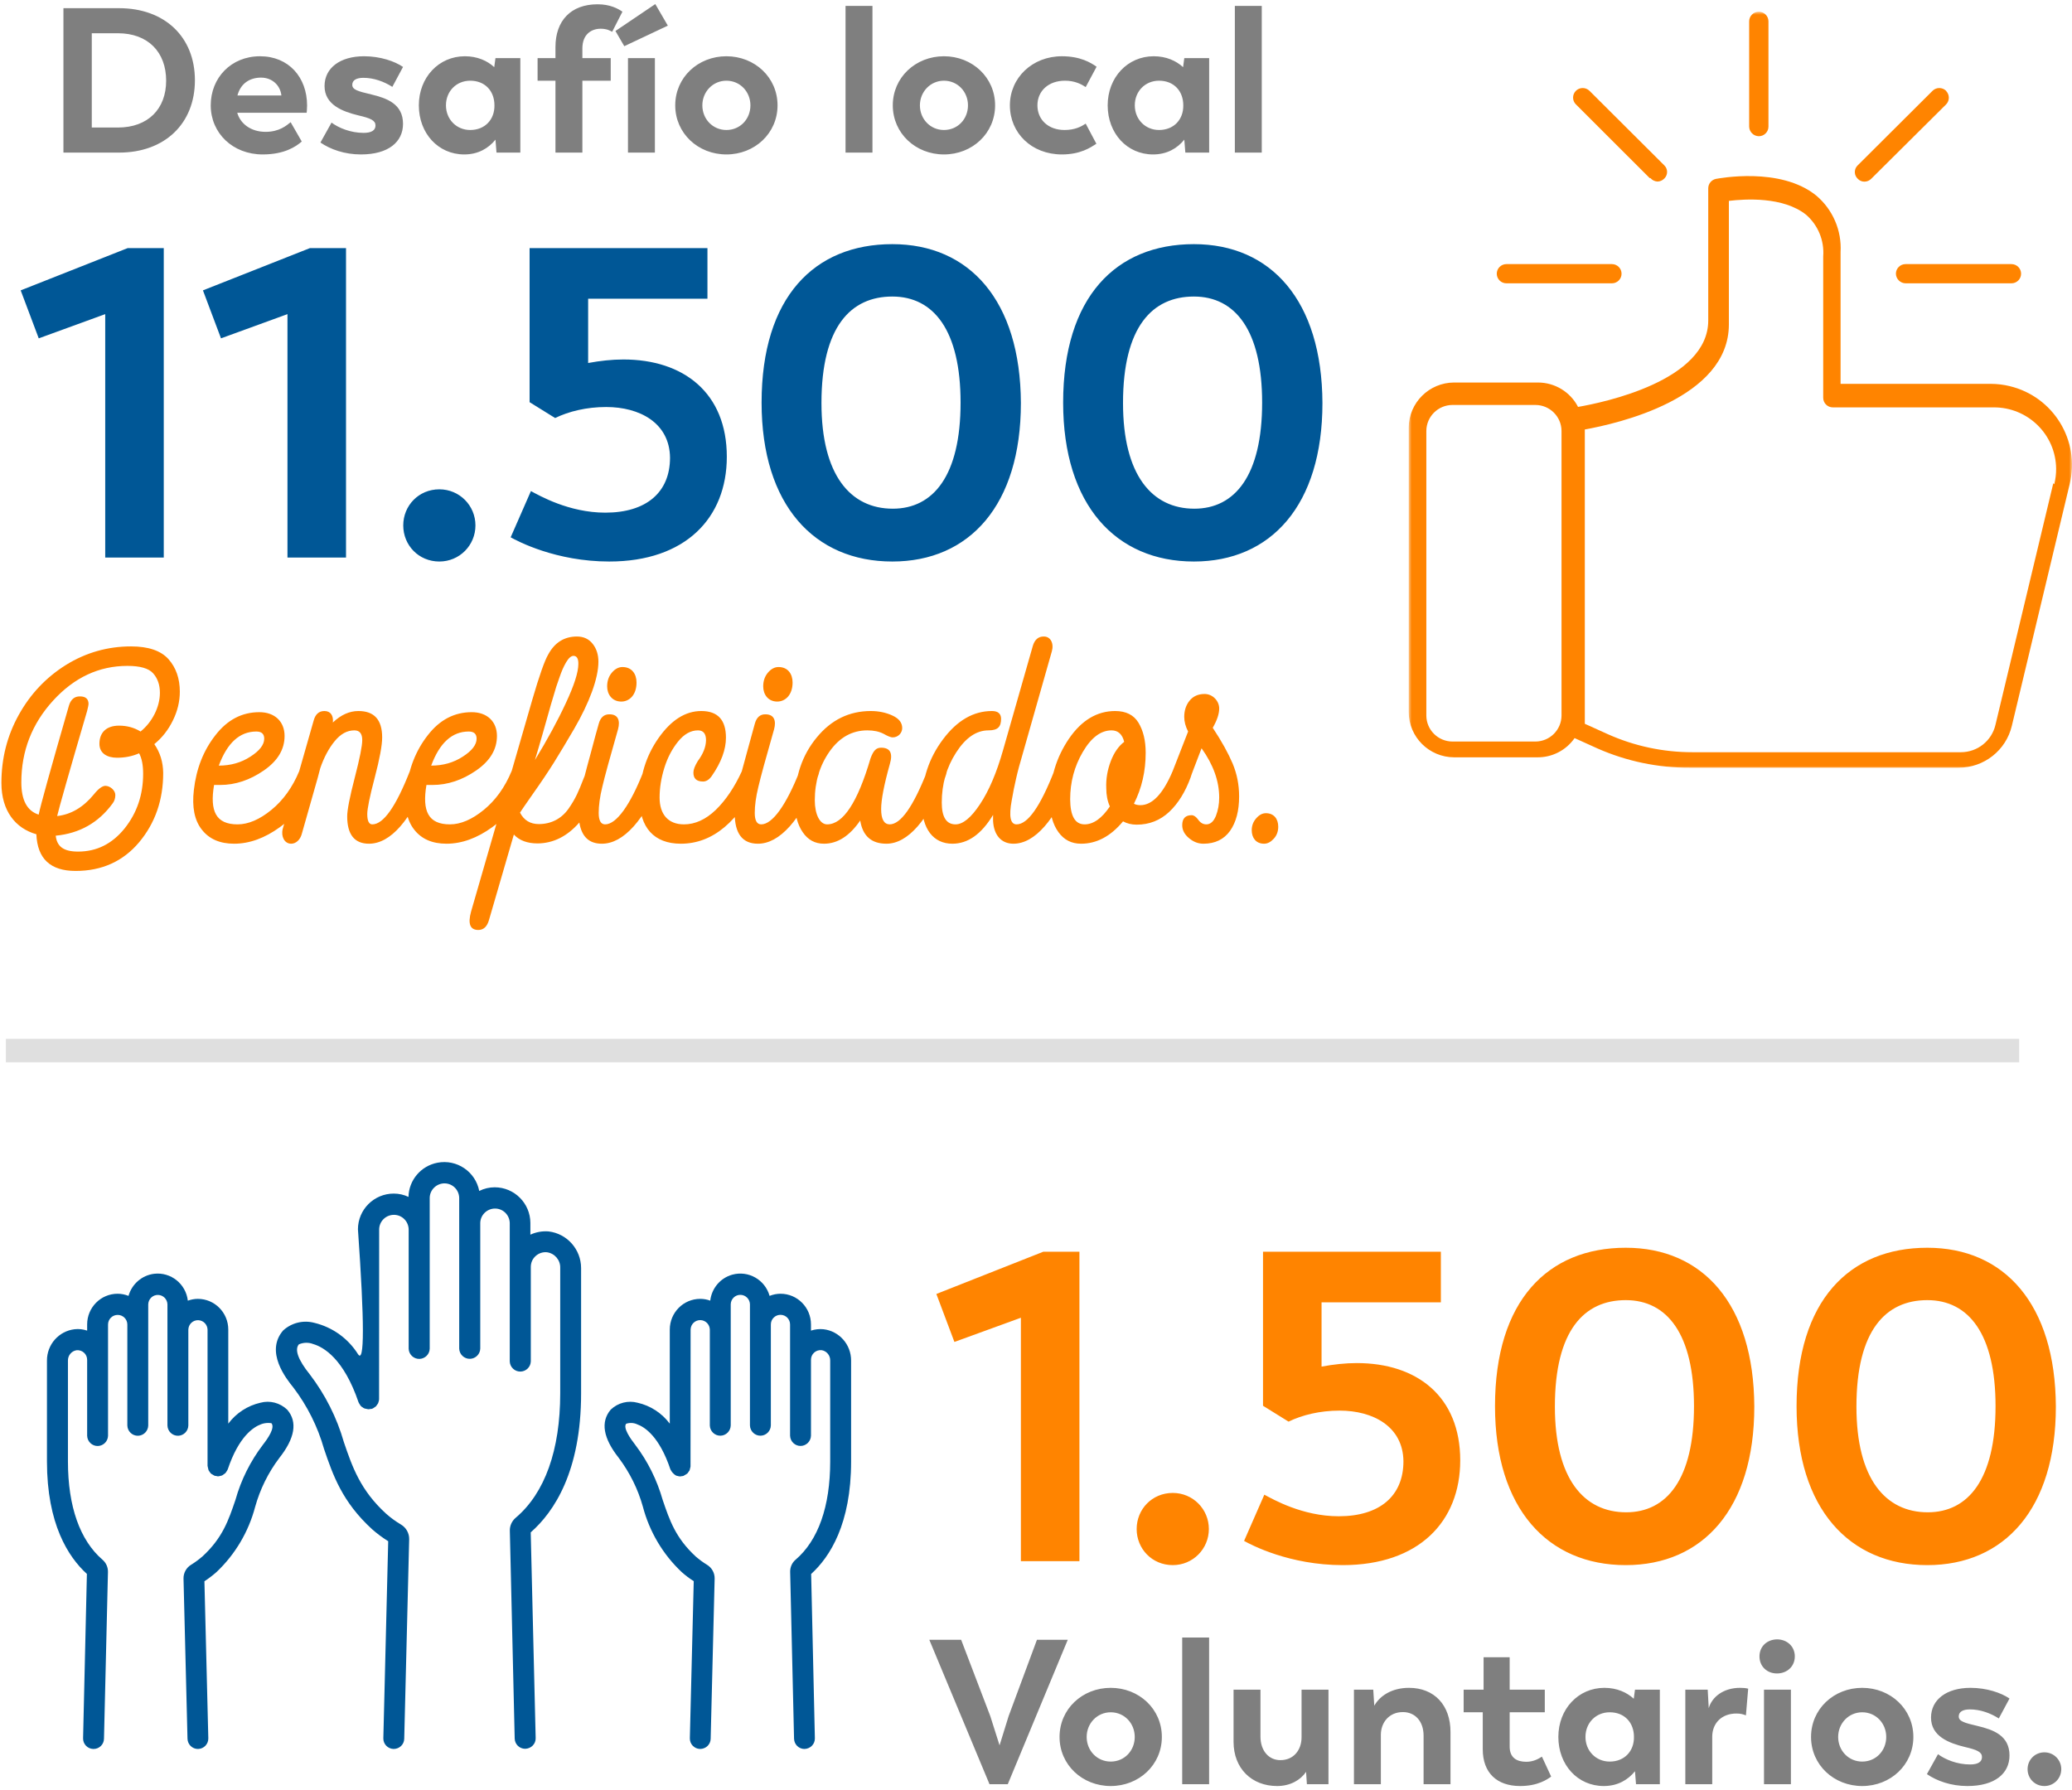
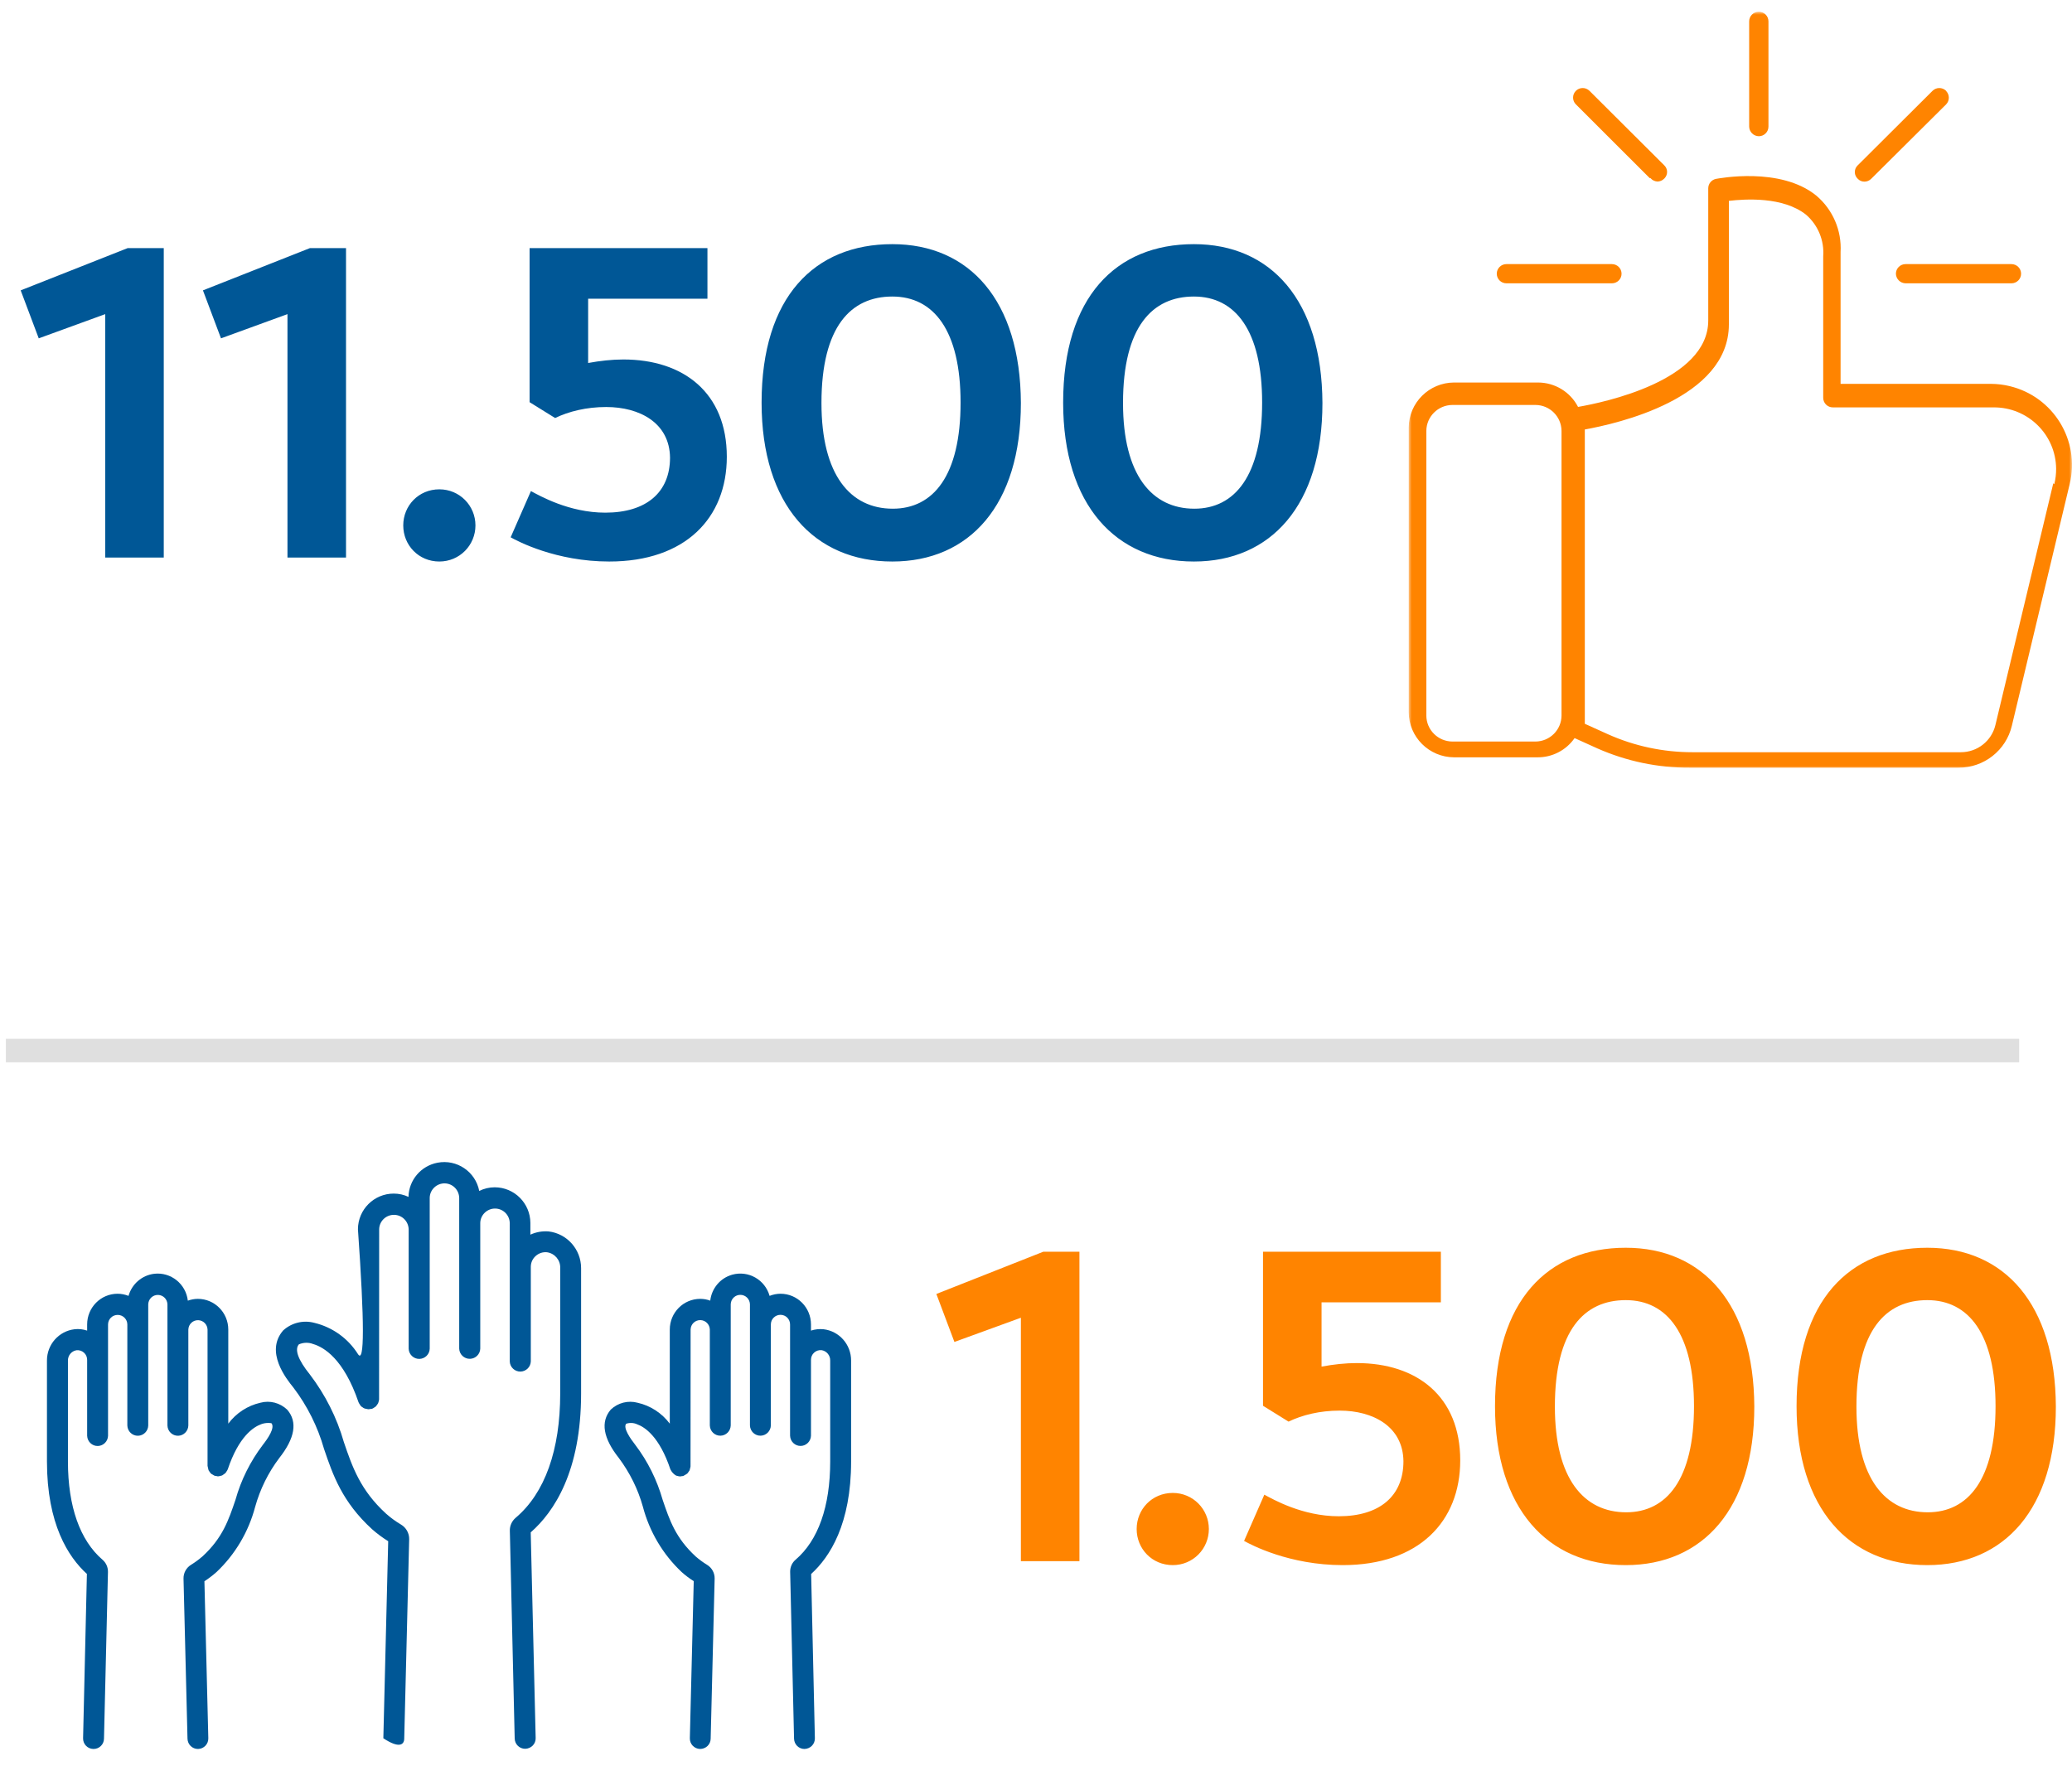
<svg xmlns="http://www.w3.org/2000/svg" xmlns:xlink="http://www.w3.org/1999/xlink" width="353px" height="305px" viewBox="0 0 353 305" version="1.1">
  <title>Group 43</title>
  <desc>Created with Sketch.</desc>
  <defs>
    <polygon id="path-1" points="0 0 113 0 113 129 0 129" />
  </defs>
  <g id="Page-1" stroke="none" stroke-width="1" fill="none" fill-rule="evenodd">
    <g id="Home" transform="translate(-536, -13054)">
      <g id="Group-43" transform="translate(536.24, 13054.695)">
        <rect id="Rectangle-3-Copy-24" fill="#DFDFDF" transform="translate(172.26, 178.305) rotate(-360) translate(-172.26, -178.305) " x="0.76" y="176.305" width="343" height="4" />
-         <path d="M20.052,0.7 C27.822,0.7 32.967,5.6 32.967,12.985 C32.967,20.37 27.822,25.305 20.052,25.305 L10.567,25.305 L10.567,0.7 L20.052,0.7 Z M19.842,21.035 C24.987,21.035 28.067,17.85 28.067,13.055 C28.067,8.19 24.987,4.97 19.842,4.97 L15.397,4.97 L15.397,21.035 L19.842,21.035 Z M52.077,17.29 C52.077,17.885 52.007,18.515 52.007,18.515 L40.177,18.515 C40.702,20.37 42.487,21.77 45.007,21.77 C47.352,21.77 48.577,20.685 49.277,20.125 L51.167,23.415 C50.187,24.29 48.192,25.62 44.517,25.62 C39.407,25.62 35.662,21.98 35.662,17.255 C35.662,12.565 39.127,8.89 44.062,8.89 C48.927,8.89 52.077,12.46 52.077,17.29 Z M44.237,12.53 C42.242,12.53 40.737,13.58 40.212,15.575 L47.702,15.575 C47.492,13.755 46.057,12.53 44.237,12.53 Z M61.247,25.62 C58.447,25.62 56.032,24.745 54.352,23.59 L56.242,20.195 C57.467,21.105 59.497,21.945 61.702,21.945 C63.032,21.945 63.732,21.525 63.732,20.685 C63.732,19.845 62.962,19.46 60.827,18.97 C58.097,18.305 55.052,17.15 55.052,13.965 C55.052,10.885 57.712,8.89 61.772,8.89 C64.537,8.89 66.987,9.73 68.422,10.71 L66.602,14.105 C65.167,13.195 63.452,12.565 61.667,12.565 C60.512,12.565 59.777,12.95 59.777,13.755 C59.777,14.56 60.617,14.84 63.032,15.4 C65.657,16.03 68.422,17.01 68.422,20.405 C68.422,23.485 65.937,25.62 61.247,25.62 Z M84.172,9.205 L88.407,9.205 L88.407,25.305 L84.347,25.305 L84.172,23.1 C82.982,24.57 81.232,25.62 78.852,25.62 C74.407,25.62 71.117,22.015 71.117,17.255 C71.117,12.495 74.512,8.89 78.957,8.89 C81.092,8.89 82.772,9.66 83.962,10.745 L84.172,9.205 Z M79.867,21.455 C82.387,21.455 84.032,19.67 83.997,17.255 C83.997,14.805 82.387,13.055 79.867,13.055 C77.522,13.055 75.737,14.84 75.737,17.255 C75.737,19.635 77.522,21.455 79.867,21.455 Z M94.392,25.305 L94.392,13.055 L91.347,13.055 L91.347,9.205 L94.392,9.205 L94.392,7.315 C94.392,2.835 97.017,0.035 101.567,0.035 C103.702,0.035 105.032,0.77 105.802,1.295 L104.052,4.725 C103.737,4.55 103.177,4.2 102.092,4.2 C100.517,4.2 98.977,5.145 98.977,7.56 L98.977,9.205 L103.807,9.205 L103.807,13.055 L98.977,13.055 L98.977,25.305 L94.392,25.305 Z M106.117,7.175 L104.612,4.585 L111.402,9.09494702e-13 L113.537,3.675 L106.117,7.175 Z M106.747,25.305 L106.747,9.205 L111.332,9.205 L111.332,25.305 L106.747,25.305 Z M123.512,25.62 C118.682,25.62 114.797,22.015 114.797,17.255 C114.797,12.495 118.682,8.89 123.512,8.89 C128.342,8.89 132.227,12.495 132.227,17.255 C132.227,22.015 128.342,25.62 123.512,25.62 Z M123.512,21.455 C125.857,21.455 127.607,19.6 127.607,17.255 C127.607,14.945 125.857,13.055 123.512,13.055 C121.202,13.055 119.417,14.945 119.417,17.255 C119.417,19.6 121.202,21.455 123.512,21.455 Z M143.812,25.305 L143.812,0.315 L148.397,0.315 L148.397,25.305 L143.812,25.305 Z M160.577,25.62 C155.747,25.62 151.862,22.015 151.862,17.255 C151.862,12.495 155.747,8.89 160.577,8.89 C165.407,8.89 169.292,12.495 169.292,17.255 C169.292,22.015 165.407,25.62 160.577,25.62 Z M160.577,21.455 C162.922,21.455 164.672,19.6 164.672,17.255 C164.672,14.945 162.922,13.055 160.577,13.055 C158.267,13.055 156.482,14.945 156.482,17.255 C156.482,19.6 158.267,21.455 160.577,21.455 Z M180.667,25.62 C175.522,25.62 171.812,21.98 171.812,17.255 C171.812,12.565 175.627,8.89 180.667,8.89 C183.852,8.89 185.637,10.01 186.582,10.675 L184.727,14.14 C183.992,13.65 182.872,13.055 181.192,13.055 C178.392,13.055 176.502,14.805 176.502,17.255 C176.502,19.705 178.357,21.455 181.122,21.455 C182.907,21.455 183.992,20.86 184.727,20.37 L186.547,23.8 C185.567,24.43 183.852,25.62 180.667,25.62 Z M201.527,9.205 L205.762,9.205 L205.762,25.305 L201.702,25.305 L201.527,23.1 C200.337,24.57 198.587,25.62 196.207,25.62 C191.762,25.62 188.472,22.015 188.472,17.255 C188.472,12.495 191.867,8.89 196.312,8.89 C198.447,8.89 200.127,9.66 201.317,10.745 L201.527,9.205 Z M197.222,21.455 C199.742,21.455 201.387,19.67 201.352,17.255 C201.352,14.805 199.742,13.055 197.222,13.055 C194.877,13.055 193.092,14.84 193.092,17.255 C193.092,19.635 194.877,21.455 197.222,21.455 Z M210.137,25.305 L210.137,0.315 L214.722,0.315 L214.722,25.305 L210.137,25.305 Z" id="Desafíolocal" fill="#7F7F7F" fill-rule="nonzero" />
-         <path d="M30.396,117.159 C30.396,118.819 30.005,120.454 29.224,122.041 C28.442,123.653 27.393,124.995 26.05,126.094 C27.051,127.534 27.539,129.17 27.563,131.001 C27.563,135.616 26.196,139.546 23.462,142.818 C20.728,146.065 17.114,147.701 12.646,147.701 C8.35,147.701 6.128,145.625 5.957,141.451 C2.417,140.45 0,137.495 0,132.71 C0,128.535 0.977,124.678 2.954,121.114 C4.932,117.549 7.617,114.717 11.011,112.593 C14.404,110.493 18.115,109.444 22.095,109.444 C25.049,109.444 27.173,110.176 28.467,111.617 C29.761,113.081 30.396,114.937 30.396,117.159 Z M24.146,131.148 C24.146,129.683 23.926,128.511 23.462,127.657 C22.29,128.169 21.045,128.413 19.702,128.413 C18.042,128.413 16.699,127.681 16.699,126.045 C16.699,124.19 17.798,122.945 20.044,122.945 C21.411,122.945 22.632,123.286 23.706,123.946 C25.684,122.359 27.002,119.771 27.002,117.354 C27.002,115.987 26.611,114.888 25.854,114.034 C25.098,113.179 23.633,112.764 21.46,112.764 C16.626,112.764 12.402,114.742 8.813,118.672 C5.2,122.627 3.394,127.266 3.394,132.613 C3.394,135.64 4.37,137.471 6.348,138.106 C6.641,136.641 8.35,130.464 11.499,119.551 C11.816,118.477 12.451,117.94 13.403,117.964 C14.355,117.964 14.844,118.404 14.844,119.258 C14.844,119.38 14.771,119.795 14.6,120.454 C11.499,131.026 9.814,136.983 9.497,138.35 C11.865,138.081 13.94,136.861 15.747,134.663 C16.504,133.711 17.163,133.223 17.7,133.199 C18.506,133.199 19.409,133.955 19.409,134.761 C19.409,135.298 19.263,135.786 18.945,136.201 C16.553,139.473 13.33,141.304 9.253,141.695 C9.448,143.428 10.449,144.405 13.062,144.405 C16.235,144.405 18.872,143.086 20.996,140.45 C23.096,137.813 24.146,134.712 24.146,131.148 Z M52.734,128.999 C54.126,128.999 54.492,129.927 53.784,131.807 C52.148,135.542 50.049,138.35 47.461,140.23 C44.873,142.11 42.261,143.062 39.648,143.062 C37.207,143.062 35.376,142.256 34.131,140.645 C32.886,139.058 32.446,136.812 32.788,133.907 C33.203,130.269 34.424,127.168 36.475,124.556 C38.501,121.944 40.991,120.65 43.945,120.65 C46.558,120.65 48.242,122.237 48.242,124.702 C48.242,126.997 47.07,128.951 44.702,130.586 C42.334,132.222 39.844,133.052 37.28,133.052 L36.23,133.052 C35.474,137.52 36.548,139.766 40.234,139.766 C42.065,139.766 43.994,138.936 45.996,137.3 C47.998,135.664 49.585,133.467 50.732,130.708 C51.245,129.366 51.733,128.999 52.734,128.999 Z M43.433,123.946 C40.601,123.946 38.477,125.874 37.036,129.756 C39.062,129.756 40.869,129.243 42.432,128.218 C43.994,127.217 44.775,126.192 44.775,125.166 C44.775,124.361 44.336,123.946 43.433,123.946 Z M71.582,128.999 C72.974,128.999 73.34,129.927 72.632,131.807 C69.775,139.009 66.309,143.062 62.622,143.062 C60.156,143.062 58.911,141.499 58.911,138.399 C58.911,137.3 59.351,135.078 60.205,131.783 C61.06,128.487 61.475,126.363 61.475,125.41 C61.475,124.312 61.035,123.75 60.132,123.75 C58.887,123.75 57.788,124.361 56.787,125.581 C55.786,126.802 54.956,128.34 54.321,130.196 L53.882,131.856 L51.172,141.402 C50.903,142.403 50.171,143.062 49.365,143.062 C48.218,143.062 47.607,141.817 47.925,140.547 L53.174,122.163 C53.467,121.016 54.077,120.454 55.029,120.454 C56.104,120.454 56.592,121.26 56.47,122.408 C57.837,121.114 59.277,120.454 60.815,120.454 C63.525,120.454 64.868,121.944 64.868,124.947 C64.868,126.289 64.453,128.56 63.599,131.807 C62.744,135.054 62.329,137.105 62.329,138.008 C62.329,139.18 62.622,139.766 63.184,139.766 C65.088,139.766 67.212,136.739 69.58,130.708 C70.093,129.366 70.581,128.999 71.582,128.999 Z M88.916,128.999 C90.308,128.999 90.674,129.927 89.966,131.807 C88.33,135.542 86.23,138.35 83.643,140.23 C81.055,142.11 78.442,143.062 75.83,143.062 C73.389,143.062 71.558,142.256 70.312,140.645 C69.067,139.058 68.628,136.812 68.97,133.907 C69.385,130.269 70.605,127.168 72.656,124.556 C74.683,121.944 77.173,120.65 80.127,120.65 C82.739,120.65 84.424,122.237 84.424,124.702 C84.424,126.997 83.252,128.951 80.884,130.586 C78.516,132.222 76.025,133.052 73.462,133.052 L72.412,133.052 C71.655,137.52 72.729,139.766 76.416,139.766 C78.247,139.766 80.176,138.936 82.178,137.3 C84.18,135.664 85.767,133.467 86.914,130.708 C87.427,129.366 87.915,128.999 88.916,128.999 Z M79.614,123.946 C76.782,123.946 74.658,125.874 73.218,129.756 C75.244,129.756 77.051,129.243 78.613,128.218 C80.176,127.217 80.957,126.192 80.957,125.166 C80.957,124.361 80.518,123.946 79.614,123.946 Z M111.401,128.999 C112.793,128.999 113.159,129.927 112.451,131.807 C111.06,135.371 109.473,138.13 107.715,140.108 C105.933,142.085 104.126,143.062 102.295,143.062 C100.122,143.062 98.853,141.866 98.462,139.449 C96.387,141.817 94.019,142.989 91.357,143.013 C89.575,143.013 88.232,142.5 87.305,141.499 L83.057,156.099 C82.739,157.198 82.129,157.759 81.25,157.759 C79.858,157.759 79.443,156.734 80.005,154.659 L90.454,118.501 C91.65,114.4 92.554,111.836 93.164,110.811 C94.263,108.784 95.898,107.759 98.047,107.759 C99.194,107.759 100.073,108.174 100.732,109.004 C101.392,109.834 101.709,110.86 101.709,112.056 C101.709,114.912 100.146,119.063 97.583,123.482 C96.289,125.703 95.142,127.608 94.141,129.219 C93.115,130.855 91.919,132.637 90.552,134.566 C89.185,136.519 88.452,137.593 88.354,137.764 C89.014,139.058 90.088,139.717 91.553,139.717 C93.701,139.717 95.459,138.765 96.631,137.08 C97.852,135.323 98.34,134.126 99.146,132.051 C99.243,131.831 99.316,131.636 99.365,131.514 C99.561,130.757 99.927,129.341 100.488,127.315 C101.025,125.288 101.44,123.726 101.758,122.652 C102.051,121.553 102.661,120.992 103.613,121.016 C105.078,121.016 105.444,122.09 105.054,123.555 C103.662,128.413 102.759,131.709 102.368,133.394 C101.953,135.103 101.758,136.568 101.758,137.813 C101.758,139.107 102.124,139.766 102.856,139.766 C104.785,139.766 107.153,136.446 109.399,130.708 C109.912,129.366 110.4,128.999 111.401,128.999 Z M97.461,111.055 C97.07,111.055 96.631,111.421 96.191,112.178 C95.752,112.959 95.483,113.545 95.044,114.815 C94.824,115.45 94.653,115.938 94.531,116.304 C94.409,116.67 94.263,117.232 94.043,117.94 C93.823,118.648 93.677,119.136 93.604,119.405 C93.335,120.406 92.896,121.944 92.285,124.068 C91.675,126.192 91.211,127.779 90.894,128.804 C92.993,125.362 94.751,122.139 96.167,119.087 C97.583,116.06 98.291,113.838 98.291,112.447 C98.315,111.519 98.022,111.055 97.461,111.055 Z M105.615,118.843 C104.028,118.843 103.198,117.598 103.198,116.255 C103.198,115.327 103.467,114.546 104.004,113.911 C104.541,113.277 105.151,112.959 105.811,112.959 C107.397,112.959 108.203,114.131 108.203,115.596 C108.203,117.744 106.958,118.843 105.615,118.843 Z M129.199,131.807 C125.659,139.302 121.191,143.062 115.747,143.062 C111.157,143.062 108.74,140.254 108.74,135.493 C108.74,131.587 109.814,128.096 111.963,125.044 C114.111,121.993 116.528,120.454 119.238,120.454 C122.046,120.454 123.438,121.968 123.438,124.995 C123.438,127.022 122.632,129.219 120.996,131.563 C120.557,132.173 120.068,132.466 119.531,132.466 C118.433,132.466 117.871,131.953 117.896,130.904 C117.896,130.44 118.14,129.805 118.628,128.999 C119.556,127.754 120.02,126.582 120.044,125.435 C120.044,124.312 119.58,123.75 118.677,123.75 C117.432,123.75 116.309,124.385 115.283,125.655 C114.258,126.924 113.477,128.413 112.939,130.147 C112.402,131.88 112.134,133.565 112.134,135.201 C112.134,138.008 113.55,139.766 116.284,139.766 C118.188,139.766 119.995,138.936 121.704,137.3 C123.389,135.664 124.878,133.467 126.147,130.708 C126.66,129.366 127.148,128.999 128.149,128.999 C129.541,128.999 129.907,129.927 129.199,131.807 Z M129.785,116.255 C129.785,115.327 130.054,114.546 130.591,113.911 C131.128,113.277 131.738,112.959 132.397,112.959 C133.984,112.959 134.79,114.131 134.79,115.596 C134.79,117.744 133.521,118.843 132.178,118.843 C130.591,118.843 129.785,117.598 129.785,116.255 Z M128.882,143.062 C126.245,143.062 124.927,141.328 124.927,137.862 C124.927,137.129 124.951,136.47 125.024,135.909 C125.073,135.347 125.195,134.566 125.415,133.589 C125.635,132.637 125.83,131.831 126.001,131.221 C126.172,130.611 126.514,129.341 127.026,127.461 C127.539,125.581 127.979,123.994 128.345,122.652 C128.638,121.553 129.248,120.992 130.176,121.016 C131.641,121.016 132.031,122.09 131.641,123.555 C130.249,128.413 129.346,131.709 128.955,133.394 C128.54,135.103 128.345,136.568 128.345,137.813 C128.345,139.107 128.711,139.766 129.443,139.766 C131.372,139.766 133.716,136.446 135.986,130.708 C136.499,129.366 136.987,128.999 137.988,128.999 C139.38,128.999 139.746,129.927 139.038,131.807 C137.646,135.371 136.06,138.13 134.302,140.108 C132.52,142.085 130.713,143.062 128.882,143.062 Z M160.767,131.807 C157.91,139.009 154.419,143.062 150.781,143.062 C148.218,143.062 146.729,141.743 146.313,139.107 C144.507,141.743 142.456,143.062 140.137,143.062 C138.599,143.062 137.402,142.403 136.523,141.109 C135.62,139.815 135.181,138.081 135.181,135.957 C135.181,131.636 136.426,127.95 138.916,124.947 C141.382,121.944 144.458,120.454 148.12,120.454 C149.487,120.454 150.732,120.723 151.831,121.236 C152.93,121.748 153.467,122.456 153.467,123.36 C153.467,124.165 152.808,124.947 151.831,124.947 C151.538,124.947 151.025,124.751 150.293,124.336 C149.536,123.946 148.633,123.75 147.534,123.75 C144.922,123.75 142.798,124.947 141.113,127.315 C139.429,129.707 138.574,132.491 138.574,135.664 C138.574,138.008 139.404,139.766 140.674,139.766 C143.408,139.766 145.874,136.006 148.071,128.511 C148.584,127.119 149.072,126.704 149.878,126.704 C151.416,126.704 151.904,127.632 151.367,129.463 C150.366,133.028 149.878,135.591 149.878,137.154 C149.878,138.887 150.366,139.742 151.318,139.766 C153.223,139.766 155.347,136.739 157.715,130.708 C158.228,129.366 158.74,128.999 159.717,128.999 C161.108,128.999 161.475,129.927 160.767,131.807 Z M172.949,139.766 C174.854,139.766 176.978,136.739 179.346,130.708 C179.858,129.366 180.371,128.999 181.348,128.999 C182.739,128.999 183.105,129.927 182.397,131.807 C179.541,139.009 176.05,143.062 172.412,143.062 C170.361,143.062 169.067,141.621 168.945,139.156 L168.945,138.155 C166.968,141.426 164.673,143.062 162.012,143.062 C158.765,143.062 156.812,140.523 156.812,136.201 C156.812,132.124 158.008,128.487 160.425,125.264 C162.817,122.066 165.601,120.454 168.75,120.454 C169.775,120.454 170.288,120.894 170.312,121.748 C170.312,123.091 169.824,123.75 168.164,123.75 C166.089,123.75 164.258,125.02 162.646,127.534 C161.011,130.074 160.205,132.906 160.205,136.055 C160.205,138.521 160.986,139.766 162.549,139.766 C163.818,139.766 165.21,138.618 166.724,136.324 C168.237,134.053 169.556,130.977 170.654,127.095 L175.708,109.395 C176.025,108.296 176.66,107.735 177.612,107.759 C178.76,107.759 179.346,108.955 178.955,110.298 L174.048,127.559 C173.535,129.292 173.145,130.733 172.876,131.929 C172.607,133.125 172.339,134.37 172.119,135.713 C171.631,138.374 171.875,139.766 172.949,139.766 Z M201.538,128.999 C202.93,128.999 203.296,129.927 202.588,131.807 C201.685,134.248 200.488,136.201 198.95,137.642 C197.412,139.082 195.557,139.815 193.433,139.815 C192.529,139.815 191.748,139.619 191.089,139.253 C188.989,141.792 186.597,143.062 183.936,143.062 C182.3,143.062 181.03,142.403 180.078,141.084 C179.126,139.766 178.638,138.033 178.638,135.86 C178.638,131.929 179.712,128.365 181.86,125.191 C184.009,122.041 186.646,120.454 189.746,120.454 C191.577,120.454 192.92,121.114 193.726,122.456 C194.531,123.799 194.946,125.484 194.946,127.559 C194.946,130.708 194.287,133.589 192.944,136.25 C193.262,136.421 193.628,136.494 194.043,136.494 C196.069,136.494 197.9,134.566 199.536,130.708 C200.049,129.366 200.537,128.999 201.538,128.999 Z M184.546,139.766 C186.035,139.766 187.476,138.741 188.843,136.714 C188.428,135.786 188.232,134.761 188.232,133.614 C188.159,132.051 188.428,130.513 188.989,129.024 C189.551,127.534 190.332,126.436 191.284,125.703 C190.967,124.409 190.234,123.75 189.136,123.75 C187.305,123.75 185.669,124.971 184.229,127.437 C182.788,129.903 182.08,132.588 182.08,135.493 C182.104,138.35 182.91,139.766 184.546,139.766 Z M206.372,123.311 C207.91,125.63 209.033,127.681 209.766,129.414 C210.498,131.172 210.864,133.028 210.864,135.005 C210.864,137.447 210.352,139.4 209.326,140.865 C208.276,142.329 206.763,143.062 204.785,143.062 C203.882,143.062 203.076,142.744 202.319,142.11 C201.562,141.475 201.172,140.743 201.172,139.912 C201.172,138.765 201.709,138.203 202.783,138.203 C203.149,138.203 203.54,138.472 203.906,138.985 C204.272,139.497 204.736,139.766 205.273,139.766 C205.981,139.766 206.519,139.278 206.909,138.326 C207.275,137.373 207.471,136.348 207.471,135.201 C207.471,132.393 206.47,129.61 204.468,126.802 C203.198,130.098 202.563,131.783 202.563,131.807 C202.124,132.808 201.538,133.296 200.781,133.296 C199.316,133.296 198.853,132.051 199.536,130.708 C199.658,130.415 200.537,128.169 202.173,123.946 C201.733,123.091 201.514,122.261 201.514,121.455 C201.514,120.381 201.807,119.453 202.417,118.697 C203.027,117.94 203.882,117.549 204.98,117.549 C206.372,117.549 207.471,118.745 207.471,120.015 C207.471,120.943 207.104,122.041 206.372,123.311 Z M213.013,140.767 C213.013,140.01 213.257,139.326 213.77,138.741 C214.282,138.155 214.819,137.862 215.43,137.862 C216.772,137.862 217.529,138.814 217.529,140.157 C217.529,140.962 217.285,141.646 216.772,142.207 C216.26,142.769 215.723,143.062 215.112,143.062 C213.721,143.062 213.013,142.036 213.013,140.767 Z" id="Benefciados." fill="#FF8400" fill-rule="nonzero" />
        <path d="M21.51,41.58 L27.66,41.58 L27.66,94.305 L17.685,94.305 L17.685,52.83 L6.36,56.955 L3.285,48.78 L21.51,41.58 Z M52.56,41.58 L58.71,41.58 L58.71,94.305 L48.735,94.305 L48.735,52.83 L37.41,56.955 L34.335,48.78 L52.56,41.58 Z M74.61,94.98 C71.085,94.98 68.46,92.205 68.46,88.83 C68.46,85.455 71.085,82.68 74.61,82.68 C78.06,82.68 80.76,85.455 80.76,88.83 C80.76,92.205 78.06,94.98 74.61,94.98 Z M105.96,60.555 C116.235,60.555 123.585,66.255 123.585,77.13 C123.585,87.555 116.535,94.98 103.56,94.98 C94.485,94.98 87.96,91.53 86.76,90.855 L90.21,82.98 C91.635,83.73 96.66,86.655 102.885,86.655 C109.86,86.655 113.91,83.205 113.91,77.28 C113.835,71.355 108.735,68.655 103.035,68.655 C99.66,68.655 96.66,69.405 94.335,70.53 L89.985,67.83 L89.985,41.58 L120.285,41.58 L120.285,50.205 L99.96,50.205 L99.96,61.155 C101.985,60.78 104.01,60.555 105.96,60.555 Z M151.785,94.98 C138.51,94.98 129.51,85.38 129.51,67.905 C129.51,49.905 138.51,40.905 151.785,40.905 C164.91,40.905 173.61,50.505 173.685,67.98 C173.685,85.38 164.91,94.98 151.785,94.98 Z M151.86,85.98 C158.76,85.98 163.41,80.355 163.41,67.905 C163.41,55.605 158.835,49.83 151.785,49.83 C144.735,49.83 139.71,54.93 139.71,67.98 C139.71,80.28 144.66,85.98 151.86,85.98 Z M203.16,94.98 C189.885,94.98 180.885,85.38 180.885,67.905 C180.885,49.905 189.885,40.905 203.16,40.905 C216.285,40.905 224.985,50.505 225.06,67.98 C225.06,85.38 216.285,94.98 203.16,94.98 Z M203.235,85.98 C210.135,85.98 214.785,80.355 214.785,67.905 C214.785,55.605 210.21,49.83 203.16,49.83 C196.11,49.83 191.085,54.93 191.085,67.98 C191.085,80.28 196.035,85.98 203.235,85.98 Z" id="11.500" fill="#005796" fill-rule="nonzero" />
        <g id="Group-3" transform="translate(239.76, 1.305)">
          <mask id="mask-2" fill="white">
            <use xlink:href="#path-1" />
          </mask>
          <g id="Clip-2" />
          <path d="M84.679,43 L102.683,43 C103.593,43 104.326,43.733 104.326,44.637 C104.326,45.54 103.593,46.273 102.683,46.273 L84.643,46.273 C83.746,46.257 83.02,45.534 83,44.637 C83,43.733 83.739,43 84.643,43 L84.679,43 Z M91.548,13.5 C92.172,14.139 92.172,15.157 91.548,15.792 L78.798,28.459 C78.496,28.77 78.078,28.947 77.648,28.95 C77.211,28.957 76.794,28.777 76.498,28.459 C75.864,27.867 75.831,26.872 76.426,26.24 C76.449,26.214 76.472,26.191 76.498,26.168 L89.214,13.5 C89.842,12.849 90.884,12.832 91.538,13.458 C91.551,13.471 91.567,13.487 91.58,13.5 L91.548,13.5 Z M16.643,43 L34.617,43 C35.524,43 36.26,43.733 36.26,44.637 C36.26,45.54 35.524,46.273 34.617,46.273 L16.643,46.273 C15.733,46.273 15,45.54 15,44.637 C15,43.733 15.733,43 16.643,43 L16.643,43 Z M41.053,28.344 L28.471,15.775 C27.843,15.14 27.843,14.122 28.471,13.484 C29.108,12.842 30.15,12.839 30.794,13.474 L30.804,13.484 L43.517,26.151 C44.155,26.747 44.187,27.739 43.589,28.374 C43.566,28.397 43.543,28.42 43.517,28.442 C43.215,28.753 42.804,28.927 42.37,28.933 C41.91,28.907 41.483,28.695 41.184,28.344 L41.053,28.344 Z M59.643,21.211 C58.743,21.194 58.016,20.471 58,19.574 L58,1.637 C58,0.733 58.733,0 59.643,0 C60.55,0 61.286,0.733 61.286,1.637 L61.286,19.574 C61.286,20.478 60.55,21.211 59.643,21.211 L59.643,21.211 Z M109.813,80.343 L99.955,121.52 C99.317,124.24 96.882,126.165 94.073,126.168 L48.336,126.168 C43.361,126.172 38.445,125.124 33.91,123.091 L30,121.324 L30,71.177 C35.455,70.195 54.543,65.94 54.543,53.273 L54.543,32.226 C57.306,31.898 63.776,31.473 67.69,34.582 C69.737,36.356 70.821,38.991 70.614,41.685 L70.614,65.777 C70.614,66.683 71.347,67.413 72.257,67.413 L99.629,67.413 C105.472,67.367 110.246,72.048 110.296,77.868 C110.302,78.758 110.194,79.642 109.98,80.506 L109.813,80.343 Z M21.599,124.348 L7.436,124.348 C4.991,124.328 3.016,122.364 3,119.929 L3,71.419 C3.016,68.987 4.991,67.016 7.436,67 L21.599,67 C24.04,67.016 26.015,68.987 26.031,71.419 L26.031,119.929 C26.015,122.364 24.04,124.328 21.599,124.348 L21.599,124.348 Z M99.203,63.404 L73.573,63.404 L73.573,40.95 C73.786,37.274 72.252,33.706 69.432,31.326 C63.32,26.351 52.772,28.413 52.345,28.479 C51.58,28.636 51.028,29.307 51.028,30.082 L51.028,52.602 C51.028,62.881 33.188,66.579 28.847,67.332 C27.54,64.792 24.917,63.188 22.049,63.175 L7.722,63.175 C3.477,63.195 0.033,66.609 0,70.835 L0,119.344 C0.016,123.583 3.463,127.017 7.722,127.037 L21.884,127.037 C24.421,127.073 26.813,125.845 28.259,123.763 L32.169,125.531 C37.125,127.717 42.487,128.834 47.909,128.804 L93.683,128.804 C98,128.814 101.759,125.858 102.752,121.668 L112.61,80.458 C114.407,73.041 109.826,65.581 102.38,63.791 C101.339,63.538 100.274,63.411 99.203,63.404 L99.203,63.404 Z" id="Fill-1" fill="#FF8400" mask="url(#mask-2)" />
        </g>
        <path d="M177.51,212.58 L183.66,212.58 L183.66,265.305 L173.685,265.305 L173.685,223.83 L162.36,227.955 L159.285,219.78 L177.51,212.58 Z M199.56,265.98 C196.035,265.98 193.41,263.205 193.41,259.83 C193.41,256.455 196.035,253.68 199.56,253.68 C203.01,253.68 205.71,256.455 205.71,259.83 C205.71,263.205 203.01,265.98 199.56,265.98 Z M230.91,231.555 C241.185,231.555 248.535,237.255 248.535,248.13 C248.535,258.555 241.485,265.98 228.51,265.98 C219.435,265.98 212.91,262.53 211.71,261.855 L215.16,253.98 C216.585,254.73 221.61,257.655 227.835,257.655 C234.81,257.655 238.86,254.205 238.86,248.28 C238.785,242.355 233.685,239.655 227.985,239.655 C224.61,239.655 221.61,240.405 219.285,241.53 L214.935,238.83 L214.935,212.58 L245.235,212.58 L245.235,221.205 L224.91,221.205 L224.91,232.155 C226.935,231.78 228.96,231.555 230.91,231.555 Z M276.735,265.98 C263.46,265.98 254.46,256.38 254.46,238.905 C254.46,220.905 263.46,211.905 276.735,211.905 C289.86,211.905 298.56,221.505 298.635,238.98 C298.635,256.38 289.86,265.98 276.735,265.98 Z M276.81,256.98 C283.71,256.98 288.36,251.355 288.36,238.905 C288.36,226.605 283.785,220.83 276.735,220.83 C269.685,220.83 264.66,225.93 264.66,238.98 C264.66,251.28 269.61,256.98 276.81,256.98 Z M328.11,265.98 C314.835,265.98 305.835,256.38 305.835,238.905 C305.835,220.905 314.835,211.905 328.11,211.905 C341.235,211.905 349.935,221.505 350.01,238.98 C350.01,256.38 341.235,265.98 328.11,265.98 Z M328.185,256.98 C335.085,256.98 339.735,251.355 339.735,238.905 C339.735,226.605 335.16,220.83 328.11,220.83 C321.06,220.83 316.035,225.93 316.035,238.98 C316.035,251.28 320.985,256.98 328.185,256.98 Z" id="1.500" fill="#FF8400" fill-rule="nonzero" />
-         <path d="M176.422,278.7 L181.672,278.7 L171.452,303.305 L168.337,303.305 L158.082,278.7 L163.507,278.7 L168.477,291.72 L170.052,296.69 L171.592,291.72 L176.422,278.7 Z M188.987,303.62 C184.157,303.62 180.272,300.015 180.272,295.255 C180.272,290.495 184.157,286.89 188.987,286.89 C193.817,286.89 197.702,290.495 197.702,295.255 C197.702,300.015 193.817,303.62 188.987,303.62 Z M188.987,299.455 C191.332,299.455 193.082,297.6 193.082,295.255 C193.082,292.945 191.332,291.055 188.987,291.055 C186.677,291.055 184.892,292.945 184.892,295.255 C184.892,297.6 186.677,299.455 188.987,299.455 Z M201.167,303.305 L201.167,278.315 L205.752,278.315 L205.752,303.305 L201.167,303.305 Z M221.502,287.205 L226.087,287.205 L226.087,303.305 L222.412,303.305 L222.272,301.205 C221.327,302.605 219.577,303.62 217.337,303.62 C212.997,303.62 209.917,300.61 209.917,296.095 L209.917,287.205 L214.502,287.205 L214.502,295.185 C214.502,297.6 215.902,299.21 217.897,299.21 C220.172,299.21 221.502,297.46 221.502,295.325 L221.502,287.205 Z M239.807,286.89 C244.112,286.89 246.877,289.83 246.877,294.415 L246.877,303.305 L242.292,303.305 L242.292,295.045 C242.292,292.595 240.857,291.02 238.757,291.02 C236.447,291.02 235.012,292.77 235.012,294.905 L235.012,303.305 L230.427,303.305 L230.427,287.205 L233.717,287.205 L233.892,289.935 C234.837,288.255 236.867,286.89 239.807,286.89 Z M258.742,303.62 C254.787,303.62 252.372,301.38 252.372,297.355 L252.372,291.055 L249.117,291.055 L249.117,287.205 L252.512,287.205 L252.512,281.675 L256.957,281.675 L256.957,287.205 L262.942,287.205 L262.942,291.055 L256.957,291.055 L256.957,296.9 C256.957,298.79 258.147,299.49 259.792,299.49 C261.157,299.49 262.032,298.86 262.452,298.615 L264.027,302.01 C263.397,302.465 261.787,303.62 258.742,303.62 Z M278.307,287.205 L282.542,287.205 L282.542,303.305 L278.482,303.305 L278.307,301.1 C277.117,302.57 275.367,303.62 272.987,303.62 C268.542,303.62 265.252,300.015 265.252,295.255 C265.252,290.495 268.647,286.89 273.092,286.89 C275.227,286.89 276.907,287.66 278.097,288.745 L278.307,287.205 Z M274.002,299.455 C276.522,299.455 278.167,297.67 278.132,295.255 C278.132,292.805 276.522,291.055 274.002,291.055 C271.657,291.055 269.872,292.84 269.872,295.255 C269.872,297.635 271.657,299.455 274.002,299.455 Z M296.192,286.89 C296.682,286.89 297.172,286.925 297.592,287.03 L297.207,291.58 C296.752,291.405 296.332,291.265 295.597,291.265 C293.042,291.265 291.467,292.945 291.467,295.22 L291.467,303.305 L286.882,303.305 L286.882,287.205 L290.697,287.205 L290.872,290.355 C291.432,288.395 293.427,286.89 296.192,286.89 Z M302.492,284.44 C300.812,284.44 299.517,283.25 299.517,281.535 C299.517,279.82 300.812,278.665 302.492,278.63 C304.207,278.63 305.537,279.82 305.537,281.535 C305.537,283.25 304.207,284.44 302.492,284.44 Z M300.287,303.305 L300.287,287.205 L304.872,287.205 L304.872,303.305 L300.287,303.305 Z M317.017,303.62 C312.187,303.62 308.302,300.015 308.302,295.255 C308.302,290.495 312.187,286.89 317.017,286.89 C321.847,286.89 325.732,290.495 325.732,295.255 C325.732,300.015 321.847,303.62 317.017,303.62 Z M317.017,299.455 C319.362,299.455 321.112,297.6 321.112,295.255 C321.112,292.945 319.362,291.055 317.017,291.055 C314.707,291.055 312.922,292.945 312.922,295.255 C312.922,297.6 314.707,299.455 317.017,299.455 Z M334.937,303.62 C332.137,303.62 329.722,302.745 328.042,301.59 L329.932,298.195 C331.157,299.105 333.187,299.945 335.392,299.945 C336.722,299.945 337.422,299.525 337.422,298.685 C337.422,297.845 336.652,297.46 334.517,296.97 C331.787,296.305 328.742,295.15 328.742,291.965 C328.742,288.885 331.402,286.89 335.462,286.89 C338.227,286.89 340.677,287.73 342.112,288.71 L340.292,292.105 C338.857,291.195 337.142,290.565 335.357,290.565 C334.202,290.565 333.467,290.95 333.467,291.755 C333.467,292.56 334.307,292.84 336.722,293.4 C339.347,294.03 342.112,295.01 342.112,298.405 C342.112,301.485 339.627,303.62 334.937,303.62 Z M348.062,303.62 C346.417,303.62 345.192,302.325 345.192,300.75 C345.192,299.175 346.417,297.88 348.062,297.88 C349.672,297.88 350.932,299.175 350.932,300.75 C350.932,302.325 349.672,303.62 348.062,303.62 Z" id="Voluntarios." fill="#7F7F7F" fill-rule="nonzero" />
        <g id="volunteering-copy" transform="translate(7.76, 197.305)" fill="#005796" fill-rule="nonzero">
-           <path d="M85.467,11.819 C84.407,11.732 83.332,11.92 82.359,12.369 L82.359,10.37 C82.345,7.023 79.629,4.299 76.275,4.299 C75.36,4.299 74.459,4.516 73.646,4.922 C73.007,1.633 69.827,-0.526 66.53,0.112 C63.713,0.648 61.651,3.082 61.593,5.936 C60.809,5.56 59.952,5.371 59.08,5.371 C55.726,5.371 52.996,8.081 52.981,11.442 C54.104,27.4 54.104,34.49 52.981,32.712 C51.297,30.046 48.639,28.134 45.56,27.395 C43.673,26.888 41.668,27.38 40.231,28.699 C37.109,32.336 40.768,36.914 41.973,38.407 C44.355,41.536 46.127,45.086 47.201,48.868 C48.712,53.316 50.295,57.909 55.406,62.574 C56.263,63.328 57.164,63.994 58.137,64.603 L57.309,98.174 C57.28,99.16 58.064,99.971 59.051,100 C60.053,100 60.852,99.232 60.867,98.261 L61.709,64.284 C61.738,63.255 61.201,62.285 60.315,61.763 C59.414,61.227 58.572,60.618 57.788,59.923 C53.388,55.909 52.023,51.939 50.585,47.723 C49.394,43.55 47.419,39.638 44.776,36.175 C42.772,33.683 42.162,31.944 42.917,31.06 C43.687,30.727 44.558,30.698 45.343,31.003 C47.143,31.524 50.556,33.509 53.083,40.928 C53.155,41.101 53.228,41.203 53.301,41.304 C53.402,41.507 53.562,41.681 53.765,41.782 C53.852,41.855 53.94,41.913 54.041,41.956 C54.143,42 54.259,42.029 54.375,42.043 C54.491,42.072 54.608,42.101 54.724,42.116 C54.898,42.116 54.985,42.101 55.087,42.072 C55.189,42.072 55.276,42.058 55.377,42.043 C55.552,41.971 55.653,41.898 55.755,41.826 C55.857,41.768 55.944,41.71 56.031,41.638 C56.176,41.464 56.307,41.275 56.423,41.087 C56.452,41 56.481,40.899 56.51,40.797 C56.554,40.667 56.583,40.536 56.583,40.406 C56.583,40.396 56.587,30.742 56.597,11.442 C56.626,10.066 57.773,8.964 59.168,8.993 C60.504,9.022 61.578,10.095 61.622,11.442 L61.622,31.799 C61.651,32.785 62.479,33.567 63.466,33.538 C64.41,33.509 65.18,32.756 65.209,31.799 L65.209,6.081 C65.238,4.705 66.4,3.604 67.779,3.632 C69.115,3.661 70.19,4.734 70.233,6.081 L70.233,31.785 C70.262,32.77 71.09,33.553 72.078,33.524 C73.022,33.495 73.791,32.741 73.82,31.785 L73.82,10.37 C73.849,8.993 75.011,7.892 76.391,7.921 C77.727,7.95 78.801,9.022 78.845,10.37 L78.845,33.958 C78.874,34.944 79.702,35.726 80.689,35.697 C81.633,35.668 82.403,34.915 82.432,33.958 L82.432,17.861 C82.432,17.151 82.722,16.484 83.26,16.006 C83.783,15.528 84.494,15.296 85.191,15.369 C86.513,15.557 87.486,16.702 87.442,18.035 L87.442,39.421 C87.442,49.071 84.828,56.402 79.862,60.604 C79.208,61.155 78.83,61.98 78.86,62.835 L79.687,98.232 C79.716,99.203 80.501,99.971 81.474,99.971 C82.505,99.942 83.289,99.131 83.26,98.145 L82.417,63.096 C86.396,59.604 91,52.693 91,39.421 L91,18.049 C90.985,14.876 88.618,12.196 85.467,11.819 Z" id="Shape" />
+           <path d="M85.467,11.819 C84.407,11.732 83.332,11.92 82.359,12.369 L82.359,10.37 C82.345,7.023 79.629,4.299 76.275,4.299 C75.36,4.299 74.459,4.516 73.646,4.922 C73.007,1.633 69.827,-0.526 66.53,0.112 C63.713,0.648 61.651,3.082 61.593,5.936 C60.809,5.56 59.952,5.371 59.08,5.371 C55.726,5.371 52.996,8.081 52.981,11.442 C54.104,27.4 54.104,34.49 52.981,32.712 C51.297,30.046 48.639,28.134 45.56,27.395 C43.673,26.888 41.668,27.38 40.231,28.699 C37.109,32.336 40.768,36.914 41.973,38.407 C44.355,41.536 46.127,45.086 47.201,48.868 C48.712,53.316 50.295,57.909 55.406,62.574 C56.263,63.328 57.164,63.994 58.137,64.603 L57.309,98.174 C60.053,100 60.852,99.232 60.867,98.261 L61.709,64.284 C61.738,63.255 61.201,62.285 60.315,61.763 C59.414,61.227 58.572,60.618 57.788,59.923 C53.388,55.909 52.023,51.939 50.585,47.723 C49.394,43.55 47.419,39.638 44.776,36.175 C42.772,33.683 42.162,31.944 42.917,31.06 C43.687,30.727 44.558,30.698 45.343,31.003 C47.143,31.524 50.556,33.509 53.083,40.928 C53.155,41.101 53.228,41.203 53.301,41.304 C53.402,41.507 53.562,41.681 53.765,41.782 C53.852,41.855 53.94,41.913 54.041,41.956 C54.143,42 54.259,42.029 54.375,42.043 C54.491,42.072 54.608,42.101 54.724,42.116 C54.898,42.116 54.985,42.101 55.087,42.072 C55.189,42.072 55.276,42.058 55.377,42.043 C55.552,41.971 55.653,41.898 55.755,41.826 C55.857,41.768 55.944,41.71 56.031,41.638 C56.176,41.464 56.307,41.275 56.423,41.087 C56.452,41 56.481,40.899 56.51,40.797 C56.554,40.667 56.583,40.536 56.583,40.406 C56.583,40.396 56.587,30.742 56.597,11.442 C56.626,10.066 57.773,8.964 59.168,8.993 C60.504,9.022 61.578,10.095 61.622,11.442 L61.622,31.799 C61.651,32.785 62.479,33.567 63.466,33.538 C64.41,33.509 65.18,32.756 65.209,31.799 L65.209,6.081 C65.238,4.705 66.4,3.604 67.779,3.632 C69.115,3.661 70.19,4.734 70.233,6.081 L70.233,31.785 C70.262,32.77 71.09,33.553 72.078,33.524 C73.022,33.495 73.791,32.741 73.82,31.785 L73.82,10.37 C73.849,8.993 75.011,7.892 76.391,7.921 C77.727,7.95 78.801,9.022 78.845,10.37 L78.845,33.958 C78.874,34.944 79.702,35.726 80.689,35.697 C81.633,35.668 82.403,34.915 82.432,33.958 L82.432,17.861 C82.432,17.151 82.722,16.484 83.26,16.006 C83.783,15.528 84.494,15.296 85.191,15.369 C86.513,15.557 87.486,16.702 87.442,18.035 L87.442,39.421 C87.442,49.071 84.828,56.402 79.862,60.604 C79.208,61.155 78.83,61.98 78.86,62.835 L79.687,98.232 C79.716,99.203 80.501,99.971 81.474,99.971 C82.505,99.942 83.289,99.131 83.26,98.145 L82.417,63.096 C86.396,59.604 91,52.693 91,39.421 L91,18.049 C90.985,14.876 88.618,12.196 85.467,11.819 Z" id="Shape" />
          <path d="M36.368,41.005 C34.177,41.5 32.246,42.765 30.891,44.568 L30.891,28.543 C30.891,25.649 28.57,23.308 25.701,23.308 C25.701,23.308 25.701,23.308 25.701,23.308 C25.125,23.308 24.548,23.425 24,23.614 C23.669,20.749 21.103,18.713 18.278,19.033 C16.202,19.28 14.472,20.764 13.896,22.799 C13.305,22.567 12.671,22.436 12.036,22.436 C9.168,22.436 6.847,24.777 6.847,27.671 L6.847,28.718 C6.155,28.485 5.434,28.398 4.699,28.485 C2.004,28.805 -0.014,31.103 7.67341088e-05,33.836 L7.67341088e-05,51.01 C7.67341088e-05,61.669 3.633,67.296 6.804,70.175 L6.155,98.168 C6.126,99.157 6.905,99.971 7.885,100 L7.943,100 C8.908,100 9.701,99.229 9.716,98.255 L10.393,69.841 C10.407,69.041 10.076,68.285 9.47,67.762 C5.622,64.461 3.575,58.673 3.575,51.024 L3.575,33.851 C3.546,32.964 4.18,32.193 5.045,32.062 C5.506,32.019 5.968,32.164 6.314,32.484 C6.66,32.789 6.847,33.24 6.847,33.705 L6.847,46.633 C6.876,47.622 7.697,48.407 8.678,48.378 C9.615,48.349 10.379,47.593 10.407,46.633 L10.407,27.685 C10.407,26.769 11.143,26.042 12.051,26.042 C12.959,26.042 13.694,26.784 13.694,27.685 L13.694,44.888 C13.723,45.877 14.544,46.662 15.525,46.633 C16.462,46.604 17.226,45.848 17.254,44.888 L17.254,24.239 C17.283,23.323 18.033,22.61 18.941,22.639 C19.806,22.668 20.498,23.366 20.527,24.239 L20.527,44.888 C20.555,45.877 21.377,46.662 22.357,46.633 C23.294,46.604 24.058,45.848 24.087,44.888 L24.087,28.543 C24.116,27.627 24.865,26.915 25.773,26.944 C26.638,26.973 27.33,27.671 27.359,28.543 L27.359,51.766 C27.359,51.78 27.373,51.81 27.373,51.824 C27.388,51.955 27.417,52.086 27.46,52.217 C27.474,52.319 27.503,52.42 27.532,52.508 C27.647,52.697 27.777,52.886 27.921,53.06 C28.008,53.133 28.094,53.191 28.195,53.235 C28.296,53.307 28.397,53.365 28.512,53.424 C28.527,53.438 28.541,53.453 28.57,53.453 C28.671,53.467 28.757,53.482 28.858,53.496 C28.945,53.525 29.046,53.54 29.132,53.555 C29.161,53.555 29.175,53.54 29.204,53.54 C29.334,53.525 29.449,53.511 29.564,53.467 C29.665,53.453 29.766,53.424 29.867,53.38 C29.968,53.322 30.055,53.264 30.141,53.191 C30.242,53.133 30.328,53.06 30.415,52.987 C30.487,52.9 30.545,52.813 30.588,52.726 C30.66,52.624 30.732,52.522 30.775,52.406 C30.775,52.391 30.804,52.362 30.804,52.348 C32.678,46.764 35.172,45.15 36.484,44.67 C36.873,44.524 37.276,44.452 37.694,44.452 C37.882,44.452 38.055,44.466 38.242,44.495 C38.905,45.266 37.608,47.127 36.786,48.174 C34.653,50.981 33.067,54.151 32.116,57.553 C30.934,61.029 29.925,64.024 26.523,67.165 C25.903,67.703 25.24,68.198 24.548,68.62 C23.741,69.114 23.251,70.001 23.265,70.961 L23.943,98.255 C23.972,99.229 24.75,100 25.716,100 L25.759,100 C26.739,99.971 27.518,99.157 27.489,98.168 L26.826,71.426 C27.546,70.961 28.238,70.423 28.887,69.856 C32.073,66.845 34.35,62.992 35.474,58.731 C36.311,55.736 37.694,52.929 39.568,50.443 C42.249,47.054 42.725,44.277 40.938,42.198 C39.712,41.02 37.983,40.569 36.368,41.005 Z" id="Shape" />
          <path d="M137,33.838 C137.014,31.104 134.995,28.806 132.313,28.486 C131.592,28.413 130.856,28.486 130.164,28.719 L130.164,27.672 C130.164,24.777 127.842,22.436 124.972,22.436 C124.338,22.436 123.703,22.567 123.112,22.799 C122.333,20.036 119.492,18.422 116.737,19.192 C114.718,19.76 113.247,21.505 113.002,23.614 C112.454,23.41 111.877,23.308 111.3,23.308 C108.43,23.308 106.109,25.65 106.109,28.544 L106.109,44.572 C104.753,42.769 102.82,41.503 100.628,41.009 C99.013,40.572 97.282,41.009 96.057,42.172 C94.283,44.252 94.744,47.03 97.427,50.419 C99.287,52.906 100.686,55.713 101.522,58.709 C102.647,62.985 104.94,66.854 108.142,69.864 C108.777,70.432 109.469,70.955 110.19,71.406 L109.527,98.167 C109.498,99.156 110.276,99.971 111.257,100 C112.267,100 113.06,99.229 113.074,98.255 L113.752,70.955 C113.767,70.01 113.276,69.123 112.469,68.628 C111.776,68.206 111.127,67.726 110.522,67.203 C107.089,64.032 106.08,61.036 104.897,57.56 C103.931,54.171 102.359,50.986 100.225,48.179 C99.402,47.132 98.105,45.27 98.681,44.587 C99.287,44.383 99.951,44.412 100.527,44.674 C101.84,45.139 104.335,46.754 106.21,52.353 C106.44,52.819 106.758,53.168 107.147,53.4 C107.248,53.444 107.349,53.473 107.45,53.488 C107.565,53.531 107.695,53.546 107.81,53.56 C107.969,53.56 108.056,53.546 108.142,53.517 C108.243,53.517 108.33,53.502 108.43,53.473 C108.69,53.328 108.892,53.211 109.079,53.08 C109.152,53.008 109.224,52.92 109.281,52.819 C109.353,52.731 109.426,52.63 109.483,52.528 C109.512,52.44 109.541,52.339 109.555,52.237 C109.599,52.106 109.627,51.975 109.642,51.844 C109.642,51.834 109.647,44.063 109.656,28.53 C109.685,27.614 110.435,26.901 111.344,26.93 C112.209,26.959 112.901,27.657 112.93,28.53 L112.93,44.877 C112.959,45.866 113.781,46.652 114.762,46.623 C115.699,46.594 116.463,45.837 116.492,44.877 L116.492,24.225 C116.521,23.308 117.271,22.596 118.18,22.625 C119.045,22.654 119.737,23.352 119.766,24.225 L119.766,44.877 C119.795,45.866 120.617,46.652 121.598,46.623 C122.535,46.594 123.299,45.837 123.328,44.877 L123.328,27.672 C123.328,26.755 124.064,26.028 124.972,26.028 C125.881,26.028 126.602,26.77 126.602,27.672 L126.602,46.623 C126.631,47.612 127.453,48.397 128.433,48.368 C129.371,48.339 130.135,47.583 130.164,46.623 L130.164,33.693 C130.164,33.228 130.352,32.777 130.698,32.471 C131.044,32.151 131.505,32.006 131.967,32.049 C132.832,32.18 133.467,32.951 133.438,33.838 L133.438,51.015 C133.438,58.665 131.404,64.454 127.539,67.756 C126.934,68.265 126.602,69.035 126.616,69.821 L127.28,98.255 C127.309,99.229 128.087,100 129.054,100 C130.077,99.971 130.856,99.156 130.827,98.167 L130.193,70.184 C133.38,67.29 137,61.661 137,51.015 L137,33.838 Z" id="Shape" />
        </g>
      </g>
    </g>
  </g>
</svg>